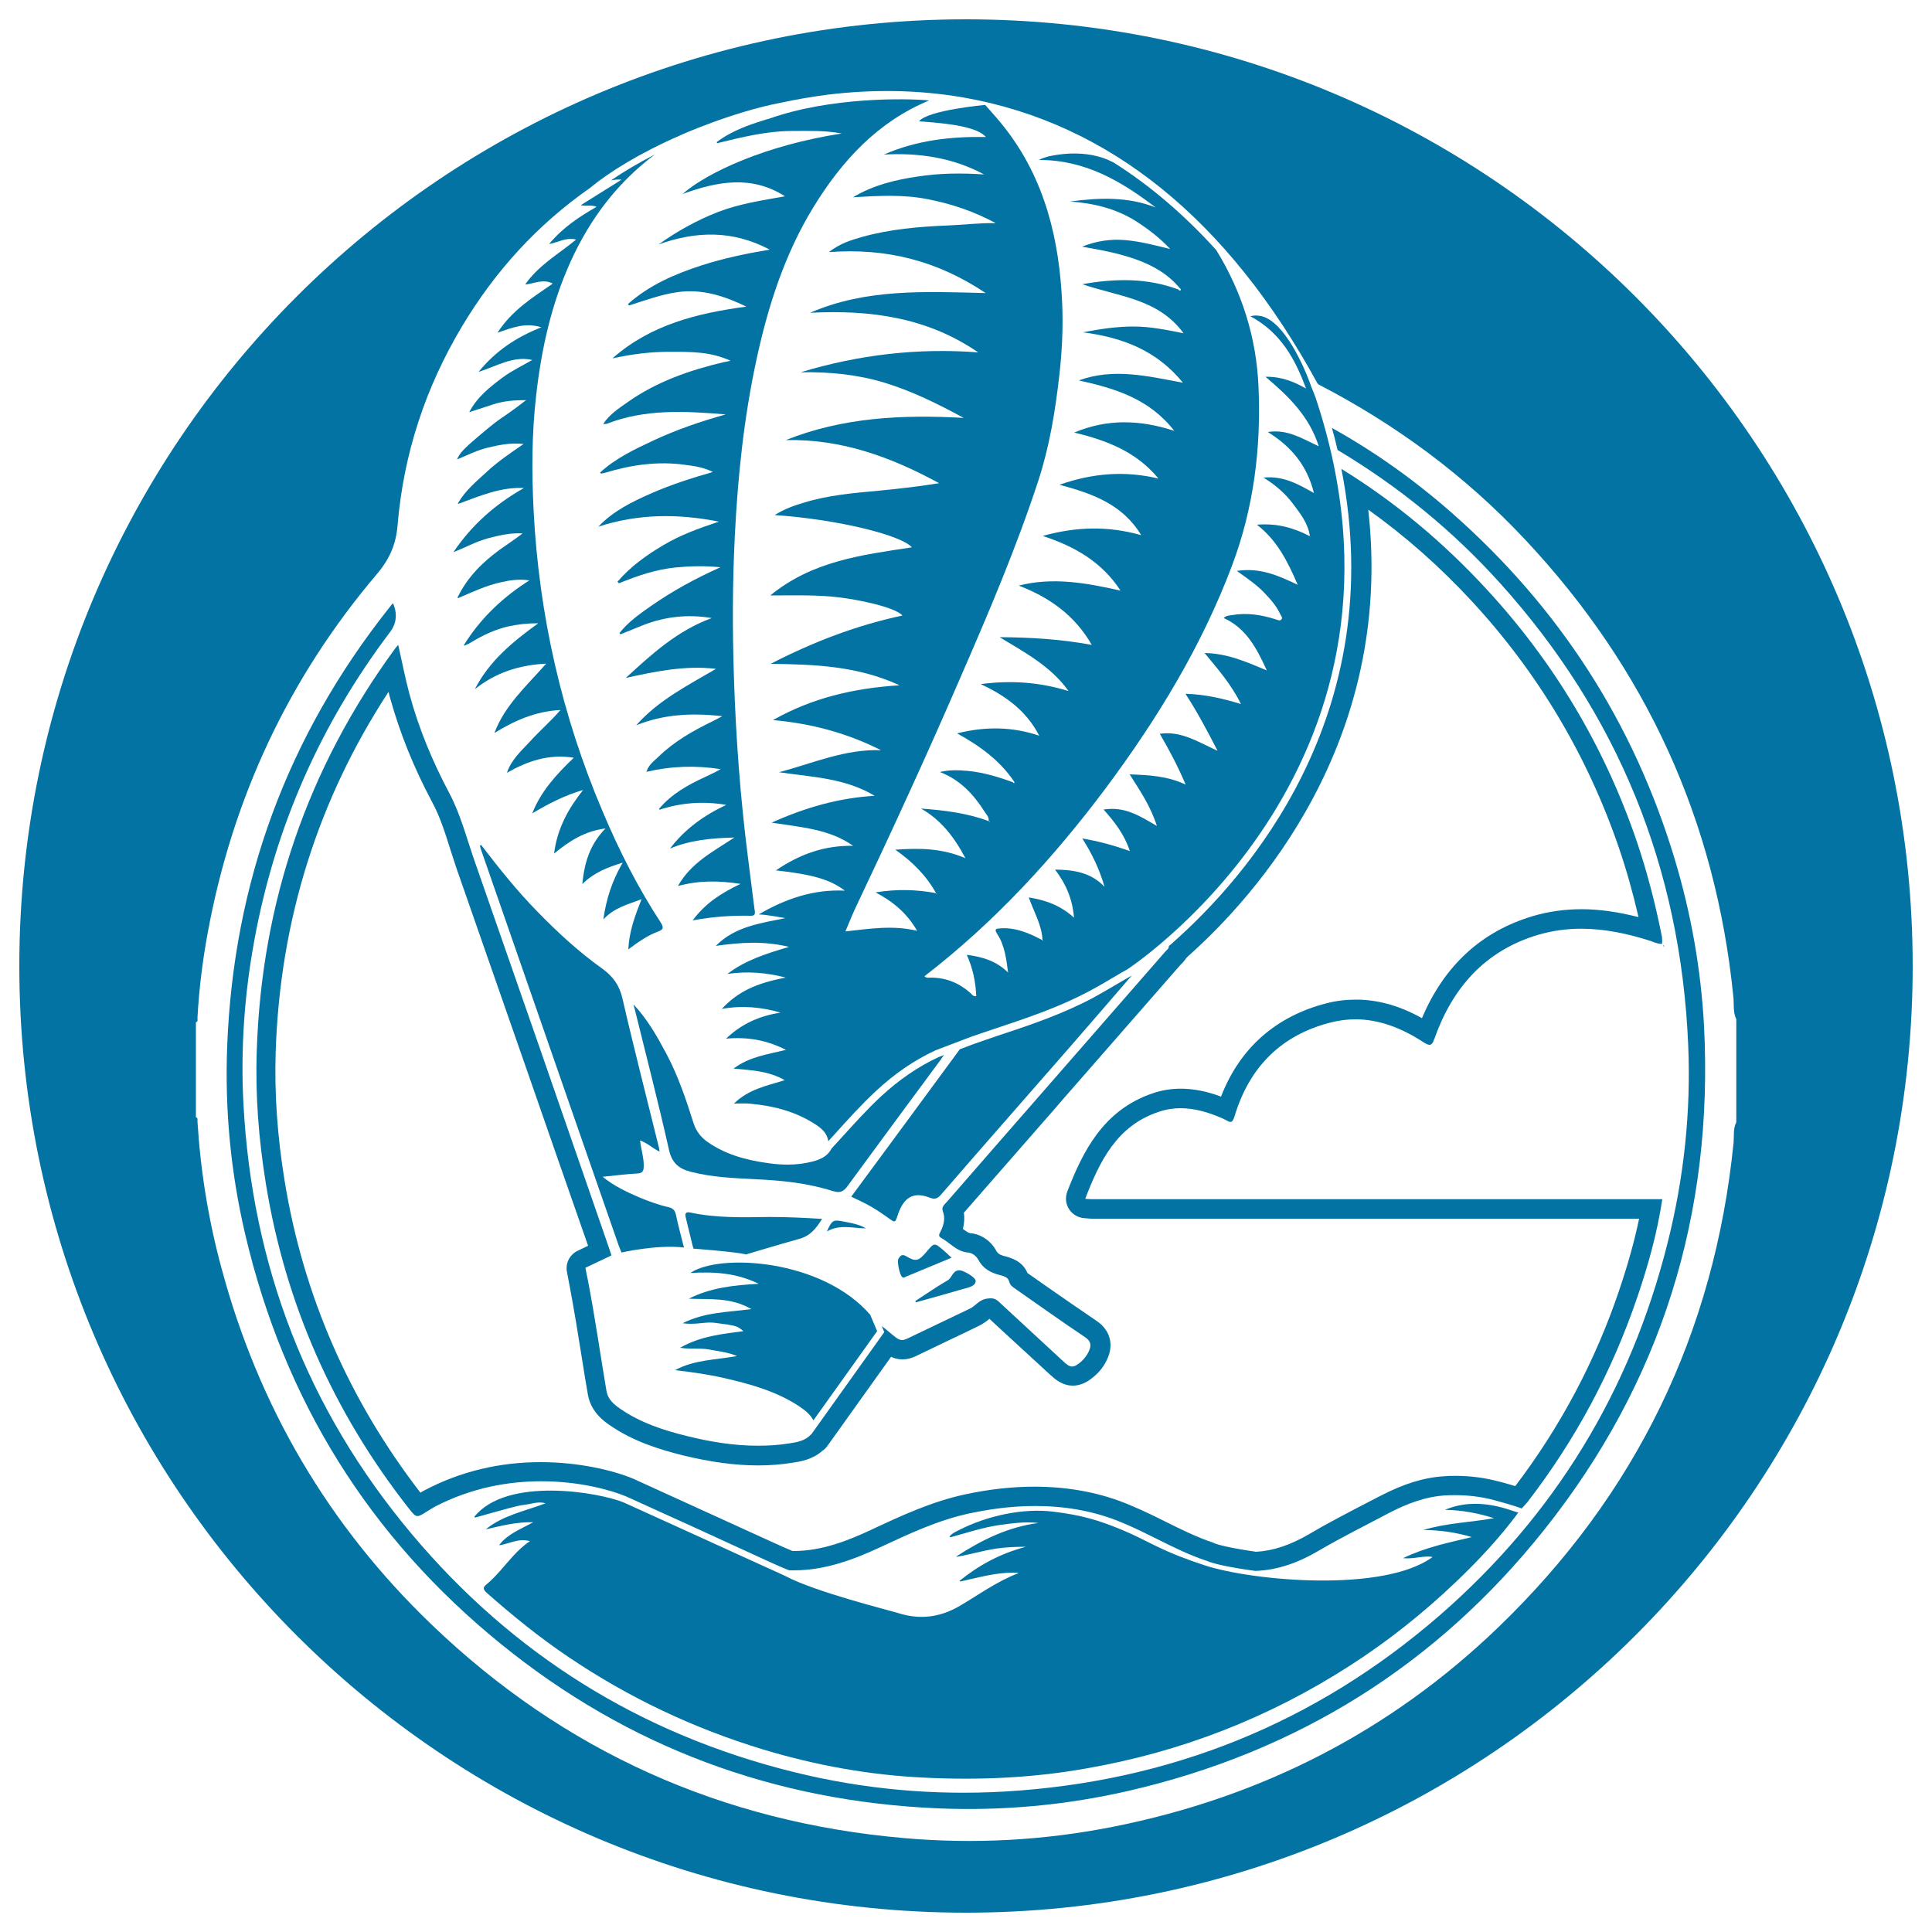
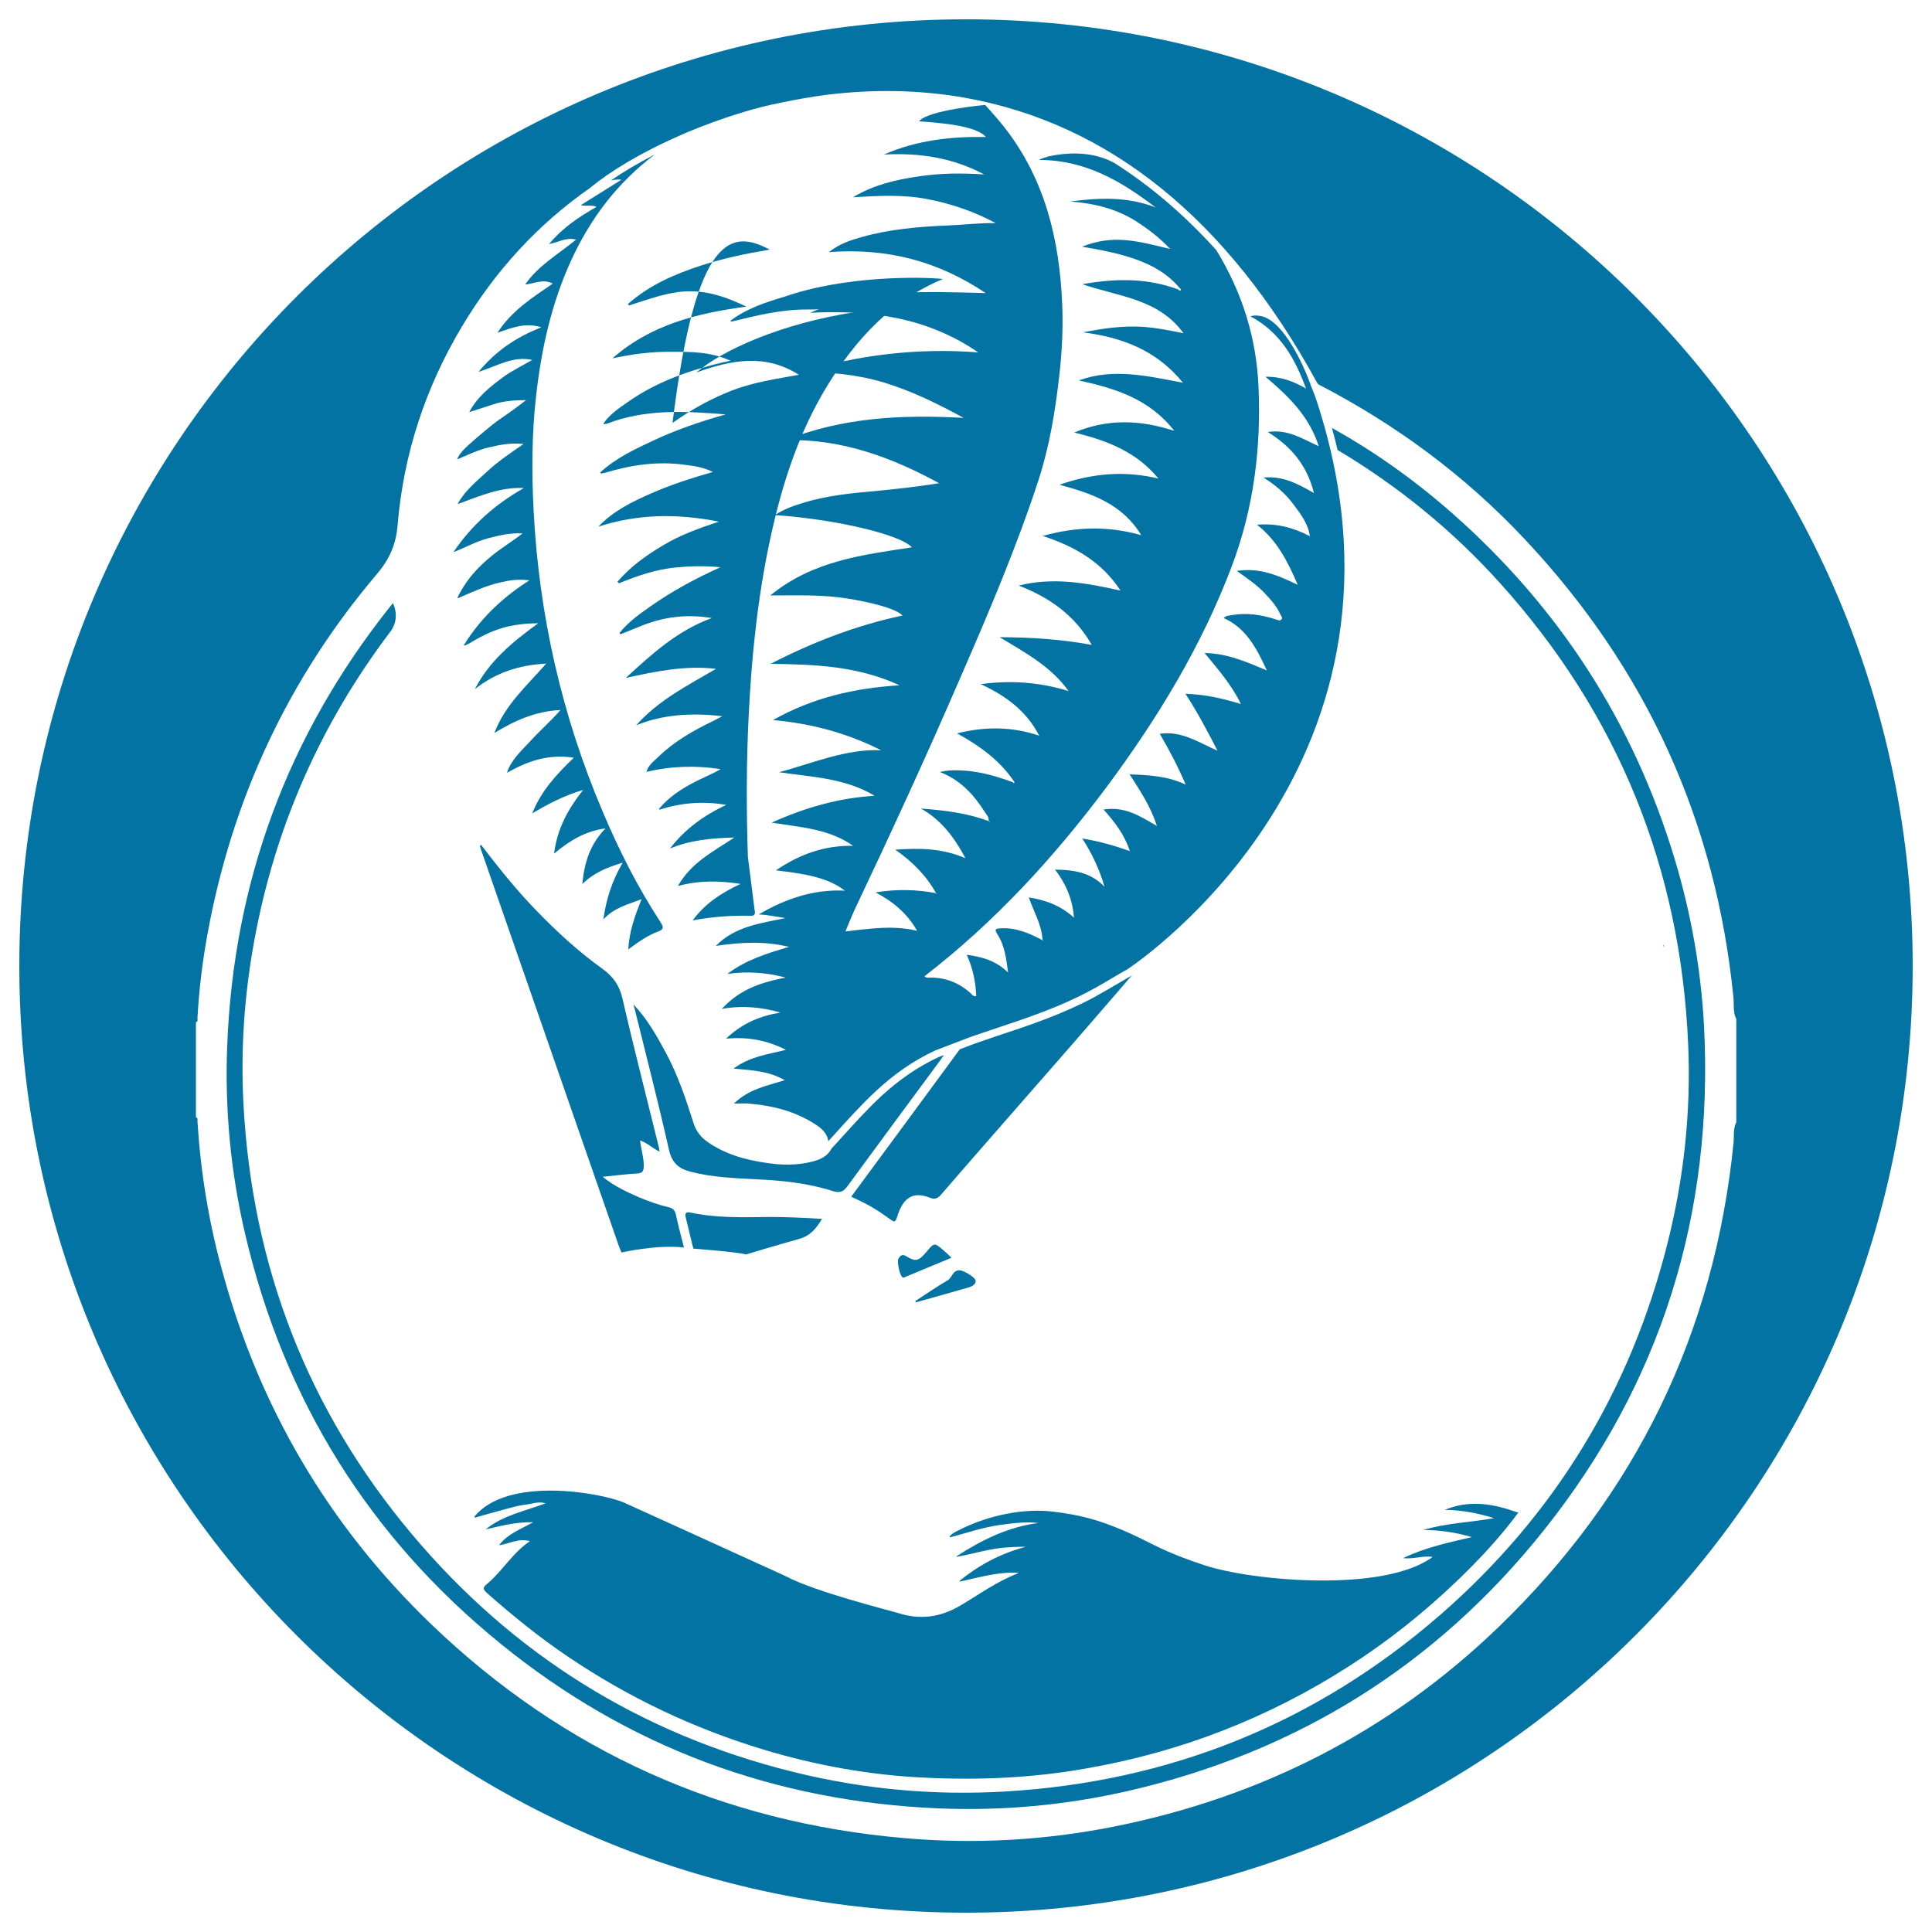
<svg xmlns="http://www.w3.org/2000/svg" viewBox="0 0 1000 1000" style="fill:#0273a2">
  <title>Geonick Logo SVG icon</title>
  <g>
    <g>
      <path d="M357.3,627.6c-2.1-0.4-2.9,0.2-2.4,2.4c1.2,4.9,2.4,9.8,3.6,14.8c0.5,1.9,0.5,1.5,0.5,1.5s22.7,1.7,27.1,3c0,0,17.6-5.3,27.4-8c5.9-1.6,8.8-5.3,12-10.4c-9.5-0.6-18.4-1-27.3-1C384.5,630.1,370.8,630.5,357.3,627.6z" />
      <path d="M311.9,501.5c-12.2-8.7-23.2-18.8-33.7-29.6c-10.6-10.8-20-22.6-29.2-34.6c-0.2,0.2-0.4,0.4-0.6,0.5c0.3,1.1,0.6,2.2,1,3.2c16.7,48,33.4,96.1,50.1,144.1c6.9,19.8,13.8,39.7,20.7,59.5c0.7,1.9,1.5,3.7,1.5,3.7s17.9-4.2,32.3-2.6c0,0-0.1-0.6-0.8-3.2c-1.2-4.6-2.4-9.3-3.4-14c-0.5-2-1.5-3.1-3.5-3.6c-5.4-1.2-10.5-3.1-15.6-5.2c-6.4-2.8-12.7-5.7-18.8-10.6c6.4-0.6,12.1-1.4,17.8-1.7c3.2-0.1,3.5-1.6,3.5-4.2c0-4.3-1.4-8.4-1.9-12.9c3.8,1.3,6.4,4,10.1,5.8c-0.2-1.1-0.2-1.8-0.4-2.4c-6.3-25.6-12.9-51.1-18.8-76.8C320.7,510.2,317.4,505.5,311.9,501.5z" />
      <polygon points="334.6,399.4 334.6,399.3 334.5,399.3 " />
-       <path d="M428,637.4c6.8-3.9,13.5-1.6,20.2-1.6c-3.7-2.2-7.8-2.8-11.9-3.6C431.2,631.2,430.6,631.6,428,637.4z" />
-       <path d="M374.9,713.3c13.5,3.1,26.9,6.8,38.6,14.5c2.9,2,5.9,4.1,7.5,7.4l33-46.2l-3.6-8.5c-25-28.9-78.2-31.9-93.1-21.6c12-0.7,23.5-0.2,35.4,5.6c-13.3,0.7-25.1,2.1-36.2,7.7c10.7,0.5,21.7-0.9,32.4,5.4c-12.2,1.6-24,1.5-35.6,7.3c6.6,1,11.8-0.9,16.9-0.2c11.3,1.5,11.3,1.6,14.6,4.3c-11.1,1.5-22.1,2.5-32.8,8.6c5.6,0.9,10.3,0,15,0.9c4.7,0.9,9.5,1.3,14.5,3.4c-11.2,2-22.3,1.9-32.1,7.3C358.2,710.2,366.6,711.4,374.9,713.3z" />
      <path d="M473.8,673.4c0.1,0.2,0.2,0.5,0.2,0.7c9.2-2.6,18.4-5.1,27.6-7.8c1.5-0.5,3.4-1.4,3.4-3.3c0-1.9-6.3-5.4-8.2-5.5c-3.8-0.1-3.9,3.8-6.3,5.2C484.8,666,479.3,669.8,473.8,673.4z" />
      <path d="M510.3,70.9c-18.2-0.3-35.9,1.7-52.8,9.1c18.3-1,35.7,1.6,51.9,10.3c-11.6-0.8-23.2-0.7-34.6,1.1c-11.4,1.7-22.6,4.3-33.3,10.7c13.4-0.8,26.1-1.5,38.7,1c12.4,2.4,24.1,6.4,35.2,12.4c-8.3-0.2-16.5,0.9-24.7,1.2c-15.1,0.6-30.1,1.9-44.7,6c-5.6,1.6-11.2,3.3-17,7.8c30.2-2.3,56.6,4.7,81.2,21.2c-31.4-0.8-61.9-2.4-90.9,10.2c31-1.6,60.6,2.3,87,20.5c-31.3-2.4-61.9,1.2-91.9,10.3c14.8-0.3,29.3,1.1,43.5,5.4c14,4.3,27.1,10.7,40.9,18.2c-32.2-1.8-62.8-0.2-92.1,11.5c28.8-0.7,54.6,8.8,79.4,22.3c-10.5,1.7-21,2.9-31.4,3.9c-13.1,1.2-26.1,2.3-38.7,6.2c-5,1.5-10,3.2-15,6.4c31.4,2.1,65.1,10.1,71,16.7c-25.5,3.9-51.3,6.9-73.3,24.9c12.6,0,24.1-0.4,35.6,1c8.8,1,28.9,4.9,32.8,9.4c-24,5.1-46.5,13.8-68.2,25c22.5,0.3,44.8,1,66.7,11.1c-23.7,1.5-45.1,6.5-65.5,18c20.1,1.8,38.5,6.8,55.9,15.6c-18.6-0.7-35.3,6.8-52.8,11.4c17,2.5,34.3,3,49.5,12.2c-18.5,1.1-35.7,6-53.3,13.9c15.3,2.4,29.9,3.3,42.2,12c-14.5-0.3-27.3,4.1-40,12.7c19.1,2.1,28.2,4.8,35.7,10.5c-16.4-0.8-30.9,4.3-44.6,12.3c4.7,0.2,9.2,1.2,13.8,1.9c-12.9,2.7-26.1,4.3-36,14.4c12.4-1.8,24.6-2.7,37.9,0.5c-11.9,3.5-22.6,6.9-31.9,14c10.3-1.5,20.3-0.7,30.2,1.9c-15.4,2.9-24.8,7.3-33.1,16.2c10.7-1.9,20.6-0.9,30.4,1.9c-10.4,1.7-19.7,5.4-28.2,13.5c11.4-1,21.1,0.8,31,5.8c-9.5,2.4-18.7,3.4-27.1,9.7c9.6,0.9,18.1,1.2,26.5,6c-9.6,3-18.6,4.6-26.3,12.1c3.7,0,6.2-0.2,8.6,0.1c12.1,1.1,23.6,4.1,33.9,10.9c3.2,2.1,5.9,4.7,6.3,8.5l3.2-3.5c6.8-7.6,13.9-15.4,21.5-22.5c9.7-9,19.7-15.9,30.7-21l18.6-7.1c4-1.4,8-2.7,12.1-4.1c16.5-5.5,33.6-11.2,49.2-19.6c4.5-2.4,9-5,13.3-7.6c2-1.2,4-2.4,6.1-3.5c6.6-4.4,160.3-108.7,97.4-296.4c-0.8-2-1.6-4.1-2.4-6.1c0,0,0,0,0-0.1c-3.8-10.5-13.7-32.4-25.2-35.5c-1.7-0.3-3.3-0.7-6,0c15.7,8.4,23.2,22.2,28.8,37.4c-6.2-3.5-12.5-6.2-21-6.1c12.2,10.3,22.7,20.6,27.6,36c-8.6-4-16.3-9-26.4-7.4c12.1,7.5,20.3,17.2,23.9,31.6c-8.3-4.7-15.9-9-26.1-8c6.3,3.9,11.2,8.2,15.2,13.5c3.9,5.2,7.9,10.2,8.8,16.9c0,0,0,0,0.1,0c0.1,0.1,0.2,0.1,0.3,0.2c-0.1,0-0.2-0.1-0.3-0.1c0,0,0-0.1,0-0.1c-8.5-4.5-17.6-6.9-27.5-6c10.2,7.9,15.8,18.7,21.1,31.1c-10.2-4.9-19.6-9-31.5-7.2c5.4,3.9,10,7,13.9,11c3.3,3.5,6.6,7,8.6,11.5c0.4,0.8,1.4,1.8,0.5,2.7c-0.8,0.8-1.9,0.2-2.8-0.1c-7.5-2.4-15-3.6-22.9-2.2c-1.4,0.3-2.8,0.1-4.1,1.5c11.5,5.2,16.9,15.3,22.3,27.1c-10.8-4.5-20.4-8.8-32.2-9c7,8.5,13.8,16.2,18.8,26.4c-9.8-3-18.8-5-28.7-5.3c6.1,9.4,11.1,18.8,16.6,29.5c-10.2-4.6-18.8-10.4-29.9-8.8c4.9,8.4,9.3,16.7,13.4,26.3c-9.6-4.5-18.9-4.9-29-5.3c5.4,8.5,10.8,16.4,14.1,26.7c-5-2.9-8.9-5.3-13.2-6.9c-4.4-1.7-9-2.4-14.4-1.6c5.7,6.4,10.8,12.9,13.6,21.5c-8.2-2.9-16.1-5.1-24.6-6.5c5.1,8,8.9,16,11.5,25c-6.9-7.3-15.6-8.8-25.6-8.9c5.7,7.5,9,15.2,9.8,24.9c-7-6.4-14.7-9.1-23.4-10.5c2.6,7.5,6.7,14.1,7.1,22c0.1,0.1,0.3,0.2,0.4,0.4c-0.1,0-0.2,0-0.3,0c-0.1-0.1-0.1-0.2-0.2-0.3c-6.8-3.6-13.7-6.6-21.6-6.1c-2.5,0.2-3.4,0.3-1.7,3c3.8,5.8,4.6,12.5,5.6,19.9c-6.1-6-13.1-8.1-21.4-9.2c3.2,7.1,4.6,14.1,4.9,21.4c-1.7,0.3-2.3-1-3.2-1.8c-5.7-5-12.3-7.7-20-7.8c-1.2,0-2.6,0.4-3.6-0.7c36.2-27.9,66.8-61.2,94.1-97.7c26.4-35.5,49.3-73,65-114.6c11.3-29.9,15.2-61,13.8-92.8c-1.1-25.6-8.6-49.2-21.9-70.8c-16.4-18.1-34-33.2-52.8-45.1c-1.3-0.6-12.8-7.9-33.8-3.4c-0.5,0.1-4.1,1.2-5.2,1.9c24.1-0.1,42.8,11.1,60.5,24.6c-14.5-5.7-29.3-5.1-44.3-3.1c12.1,0.9,23.7,3.6,34.1,10.2c6.4,4.1,12.4,8.7,17.7,14.4c-7.7-1.9-15.2-3.9-23-4.6c-7.8-0.7-15.3,0.4-22.6,3.4c9.4,1.6,18.7,3.3,27.7,6.5c8.8,3.1,16.7,7.6,22.8,14.9c0.2,0.3,1,0.6,0.5,1.1c-0.4,0.4-0.9,0.1-1.3-0.4c-15.9-5.9-32.2-5.8-49.6-2.7c19,6.5,39.4,7.5,52.4,25.4c-8.9-1.8-17.3-3.5-25.9-3.5c-8.5,0-16.8,1.2-26.2,3c20.6,2.7,38.1,9.3,51.8,26.1c-18.6-3.5-36.1-7.7-53.9-1.2c18.6,4.1,36.4,9.4,49.4,26.1c-17.8-5.8-34.7-6.3-51.8,0.9c16.9,4,32.3,10,43.6,23.8c-17.1-4.1-33.8-2.9-51.2,3.2c17.1,4.6,32.6,10.1,42.3,26.1c-17-4.8-33.4-4.5-51,0.4c16.8,5.5,30.6,13.5,40.3,28.3c-17.8-4-35-7.1-52.7-2.6c15.8,6.1,28.9,15.2,37.8,30.7c-16.1-3-31.8-3.9-47.7-4c13,7.9,26.5,15,35.7,27.9c-14.8-4.6-29.8-5.7-45.5-3.6c13,6,23.7,13.9,30.3,26.7c-13.9-4.7-27.8-4.9-42.5-1.2c11.8,6.5,22.1,14,29.4,24.8c0.3,0.3,0.4,0.7,0,1c-0.1,0-0.4-0.3-0.5-0.5c-7.6-2.8-15.3-5.1-23.5-5.9c-4.7-0.4-9.5-0.6-14.3,0.6c10.4,4,17.4,11.5,23.1,20.5c0.9,1.5,2.5,2.8,2.1,4.9c0.2,0,0.4,0.1,0.6,0.2c0,0.1-0.1,0.2-0.1,0.3c-0.2-0.2-0.4-0.3-0.5-0.5c-11.2-4.2-23-5.6-35-6.5c10.2,5.8,17,14.4,23,25.7c-12.1-5.2-23.8-5.3-36.3-4.4c9,6.3,16.1,13.5,21.1,22.5h0c0,0,0,0,0,0c0.2,0.1,0.3,0.3,0.5,0.4c-0.1,0-0.2,0.1-0.3,0.1c0-0.2-0.1-0.4-0.2-0.5c0,0,0,0,0,0c0,0,0,0,0,0c-10.1-1.9-20.3-2.2-31.3-0.4c9.1,4.8,16.3,10.8,21.5,19.9c-12.6-3.1-25.1-1-37.1,0.3c0,0,3-7.4,4.6-10.9c18.9-39.9,37.4-80,54.9-120.5c14.6-33.5,28.9-67.1,40.3-101.8c5.8-17.7,8.8-36.1,10.9-54.6c1.4-12.3,2-24.5,1.5-36.8c-1.4-33.2-8.8-64.5-29.7-91.3c-2.6-3.4-5.5-6.6-8.3-9.8l-1.9-2.1c0,0-29.8,2.7-34.2,8.5C495.6,64.1,506.4,66.5,510.3,70.9z" />
      <path d="M554.5,541.1c10.5-12.1,21-24.2,31.4-36.3c-0.2,0.1-0.4,0.2-0.4,0.3c-2.1,1.2-4.2,2.4-6.2,3.6c-4.4,2.6-8.9,5.2-13.4,7.7c-15.9,8.5-33.1,14.3-49.8,19.8c-4,1.4-8,2.7-11.9,4.1l-7.4,2.8c-18.7,25.4-37.4,50.9-56.2,76.3c3.5,1.7,6.7,3.1,9.8,4.9c3.2,1.8,6.3,3.9,9.2,6c3.8,2.7,3.7,2.8,5.2-1.8c3.1-9,8.2-11.8,16.4-8.6c2.8,1.1,4.2,0.4,6-1.7C509.5,592.4,532.1,566.8,554.5,541.1z" />
      <path d="M488.6,546.1l-2.9,1.1c-10.5,4.9-20.3,11.6-29.7,20.3c-7.5,7-14.5,14.8-21.3,22.3l-4.3,4.7c-2.1,4.1-5.9,5.6-9.4,6.6c-4.2,1.1-8.5,1.7-13.2,1.7c-3.1,0-6.3-0.2-9.8-0.7c-13.5-1.8-23.3-5.2-31.6-10.9c-3.6-2.5-6.1-5.7-7.4-9.8c-4-12.6-8.1-24.8-14.2-36.2c-4.7-8.8-9.8-17.8-16.9-25.3c0.1,0.6,0.3,1.3,0.5,1.9c6,24.4,12.3,48.6,17.8,73.1c1.5,6.9,5,10,11.3,11.6c11.2,2.9,22.6,3.3,34,3.9c13.4,0.6,26.7,2,39.6,6.1c3.6,1.1,5.4,0.4,7.6-2.6c16.1-22,32.3-43.9,48.5-65.8C487.5,547.4,488.2,546.8,488.6,546.1z" />
      <path d="M479.5,648c-4,4.7-5.5,5.2-10.3,2.3c-2.3-1.4-3.2-0.4-4.2,1.3c-0.8,1.4,0.7,8.5,2,9.4c0.7,0.6,1.3,0.1,1.9-0.2c7.8-3.2,15.5-6.4,23.6-9.8c-1.6-1.5-2.8-2.7-4.1-3.8C483.6,643.1,483.6,643.1,479.5,648z" />
-       <path d="M398.4,129.2c-12.5,2.1-23.9,4.5-35.1,8.1c-13.9,4.5-27.2,10.2-38.3,20.1c0.2,0.2,0.4,0.5,0.6,0.7c8.3-2.6,16.5-5.7,25.2-6.9c12.8-1.8,24.3,2.1,35.5,7.5c-25.3,3.4-49.5,9.3-69.3,26.8c10-2.2,20-3.5,30.2-3.4c10.1,0,20.3-0.2,30.9,4.6c-1.9,0.5-2.6,0.6-3.3,0.7c-17.8,4.2-34.9,10.1-50,20.8c-4.6,3.2-9.3,6.3-12.5,11.1l0.2,0.2c0.6-0.1,1.2,0,1.7-0.2c19.6-7.6,39.8-6.6,61.4-4.8c-13.5,3.8-25.6,8-37.2,13.4c-9.8,4.6-19.7,9.2-27.8,16.7c0.2,0.2,0.3,0.3,0.5,0.5c0.7-0.1,1.4-0.2,2.1-0.4c13.5-4.1,27.3-6.1,41.4-4.1c4.7,0.6,9.4,1.2,14.4,3.7c-11.3,3.2-21.7,6.6-31.8,11c-10,4.4-19.7,9.1-27.5,17.3c20.3-6.6,40.7-6.9,62.4-2.6c-10.6,3.5-20.1,7-28.8,12.2c-8.8,5.2-17,11.1-23.7,18.9c0.2,0.3,0.5,0.5,0.8,0.8c9.5-3.9,19.2-7.2,29.5-8.2c7.3-0.7,14.6-0.9,23-0.1c-13.3,6-25,12.4-36,20.1c-5.9,4.1-11.8,8.3-16.3,14c0.2,0.2,0.4,0.4,0.6,0.6c4-1.6,8.1-3.3,12.1-4.9c11.1-4.2,22.5-5.6,35.1-3.5c-18,6.6-31.2,18.8-44.5,31c15.4-3.4,30.8-6.6,46.7-4.7c-14.7,8.6-29.8,16.2-41.3,29.2c14.1-5.7,28.6-6.5,44.6-4.7c-2.3,1.2-3.6,1.9-5,2.6c-10.2,4.9-20,10.5-28.2,18.5c-2.3,2.2-5.1,4.2-6.1,7.7c12.7-3,25.5-3.4,38.4-1.4c-2.6,1.6-5.3,2.7-7.9,4c-9,4.1-17.6,8.9-24,16.6c0.1,0.1,0.2,0.3,0.3,0.4c11.3-3.7,22.8-4.5,34.5-2.5c-11.5,5.4-21.4,12.5-29.1,22.6c10.3-4.3,21.1-5.4,33.3-5.7c-11.1,7.4-22.3,12.9-29.2,25.1c11.1-3,21.3-2.8,32.4-1.1c-9.9,4.7-18.1,9.9-24.8,18.9c10.7-2,20.4-2.6,30.1-2.4c2.9,0.1,2.1-2.1,1.9-3.6c-1.1-9-2.3-17.9-3.4-26.9c-3.9-30.7-6.2-61.5-7.2-92.4c-0.8-24.3-0.8-48.6,0.4-72.9c1.5-31,4.7-61.9,11.3-92.3c6-27.7,14.6-54.5,29.5-78.8c14.8-24.1,33.3-44.1,59.8-55.1c-12-1.2-51-1.7-82.1,9.2c-9.8,2.9-19.6,6.1-27.9,12.4c0.1,0.2,0.3,0.3,0.4,0.5c12.7-3.1,25.5-6.3,38.7-6.3c8.3,0,16.6-0.4,25.7,1.3c-39.2,6-69.6,20.1-82.4,31.3c18.2-6.6,35.8-9.8,53,1.2c-11.7,2.1-23.4,3.8-34.6,8.1c-11,4.3-21.1,9.9-30.8,16.8C360.3,119.6,379.1,119,398.4,129.2z" />
+       <path d="M398.4,129.2c-12.5,2.1-23.9,4.5-35.1,8.1c-13.9,4.5-27.2,10.2-38.3,20.1c0.2,0.2,0.4,0.5,0.6,0.7c8.3-2.6,16.5-5.7,25.2-6.9c12.8-1.8,24.3,2.1,35.5,7.5c-25.3,3.4-49.5,9.3-69.3,26.8c10-2.2,20-3.5,30.2-3.4c10.1,0,20.3-0.2,30.9,4.6c-1.9,0.5-2.6,0.6-3.3,0.7c-17.8,4.2-34.9,10.1-50,20.8c-4.6,3.2-9.3,6.3-12.5,11.1l0.2,0.2c0.6-0.1,1.2,0,1.7-0.2c19.6-7.6,39.8-6.6,61.4-4.8c-13.5,3.8-25.6,8-37.2,13.4c-9.8,4.6-19.7,9.2-27.8,16.7c0.2,0.2,0.3,0.3,0.5,0.5c0.7-0.1,1.4-0.2,2.1-0.4c13.5-4.1,27.3-6.1,41.4-4.1c4.7,0.6,9.4,1.2,14.4,3.7c-11.3,3.2-21.7,6.6-31.8,11c-10,4.4-19.7,9.1-27.5,17.3c20.3-6.6,40.7-6.9,62.4-2.6c-10.6,3.5-20.1,7-28.8,12.2c-8.8,5.2-17,11.1-23.7,18.9c0.2,0.3,0.5,0.5,0.8,0.8c9.5-3.9,19.2-7.2,29.5-8.2c7.3-0.7,14.6-0.9,23-0.1c-13.3,6-25,12.4-36,20.1c-5.9,4.1-11.8,8.3-16.3,14c0.2,0.2,0.4,0.4,0.6,0.6c4-1.6,8.1-3.3,12.1-4.9c11.1-4.2,22.5-5.6,35.1-3.5c-18,6.6-31.2,18.8-44.5,31c15.4-3.4,30.8-6.6,46.7-4.7c-14.7,8.6-29.8,16.2-41.3,29.2c14.1-5.7,28.6-6.5,44.6-4.7c-2.3,1.2-3.6,1.9-5,2.6c-10.2,4.9-20,10.5-28.2,18.5c-2.3,2.2-5.1,4.2-6.1,7.7c12.7-3,25.5-3.4,38.4-1.4c-2.6,1.6-5.3,2.7-7.9,4c-9,4.1-17.6,8.9-24,16.6c0.1,0.1,0.2,0.3,0.3,0.4c11.3-3.7,22.8-4.5,34.5-2.5c-11.5,5.4-21.4,12.5-29.1,22.6c10.3-4.3,21.1-5.4,33.3-5.7c-11.1,7.4-22.3,12.9-29.2,25.1c11.1-3,21.3-2.8,32.4-1.1c-9.9,4.7-18.1,9.9-24.8,18.9c10.7-2,20.4-2.6,30.1-2.4c2.9,0.1,2.1-2.1,1.9-3.6c-1.1-9-2.3-17.9-3.4-26.9c-0.8-24.3-0.8-48.6,0.4-72.9c1.5-31,4.7-61.9,11.3-92.3c6-27.7,14.6-54.5,29.5-78.8c14.8-24.1,33.3-44.1,59.8-55.1c-12-1.2-51-1.7-82.1,9.2c-9.8,2.9-19.6,6.1-27.9,12.4c0.1,0.2,0.3,0.3,0.4,0.5c12.7-3.1,25.5-6.3,38.7-6.3c8.3,0,16.6-0.4,25.7,1.3c-39.2,6-69.6,20.1-82.4,31.3c18.2-6.6,35.8-9.8,53,1.2c-11.7,2.1-23.4,3.8-34.6,8.1c-11,4.3-21.1,9.9-30.8,16.8C360.3,119.6,379.1,119,398.4,129.2z" />
      <path d="M265.5,805.5c-4.5,4.9-8.5,10.3-13.6,14.5c-2.3,1.8-1.7,2.8,0.1,4.5c13.5,11.9,27.4,23.2,42.3,33.2c31.1,21,64.7,36.9,100.6,47.8c27.2,8.2,55.1,13.3,83.5,14.6c27.9,1.4,55.8,0.2,83.5-4.7c49.2-8.5,94.7-26.2,136.7-53.2c19.8-12.7,38.1-27.3,55.1-43.5c11.9-11.4,22.3-22.5,32.2-35.8c-3.5-0.7-20.5-8.9-38-1.4c8.7,0.1,17.1,1.7,25.4,4.3c-12.2,2.2-24.6,2.5-36.6,6.1c8.5,0.1,16.8,1.2,25.1,3.7c-11.7,2.8-23.5,5.1-35.6,10.9c5.9,0.6,10.6-1.5,15.3-0.6c-25.3,18.6-93.3,12.4-118,4.3c-8.9-2.9-17.5-6.2-25.8-10.3c-5.6-2.8-11.3-5.7-17.1-8.1c-11.8-4.9-20.7-7.6-35.7-9.4c-14.9-1.8-33.5,1.8-49,9.8c-1.6,0.8-3.3,1.6-4.4,3.1c0.1,0.1,0.2,0.3,0.4,0.4c8.5-2.3,17-5.2,25.8-6.4c6.6-0.9,13.1-1.8,19.8-1c-15.7,2-29.4,8.8-42.5,17.3l0.2,0.2c8.1-1.4,15.8-3.9,24-4.7c3.5-0.3,7-0.5,11.8-0.5c-13.5,3.6-24.4,9.6-34.3,17.6c0.1,0.1,0.2,0.3,0.3,0.4c9.2-2,18.3-4.7,27.8-4.6c0.8,0,1.6,0,2.5,0.2c-11.1,4.2-20.5,11.1-30.5,17c-10.3,6-20.7,7.3-32,3.7c-4.8-1.5-42.8-10.9-58.2-19.1c-0.4-0.2-5.8-2.7-13.8-6.3c-18.7-8.5-51.7-23.6-69.9-31.8c-12.4-5.2-60.5-13.7-77.4,7.4c0.1,0.1,0.3,0.2,0.4,0.4c5.4-1.5,10.8-3.1,16.2-4.5c3.3-0.9,6.5-1.8,9.9-2.2c3.3-0.4,6.6-1.8,10.4-0.7c-10.8,4.1-22.1,6.2-31,13.5c7.9-1.8,15.7-3.9,24.6-3.7c-6.7,3.7-13.3,6.1-17.6,11.8l0.1,0.1c5.1-0.7,9.9-3.8,15.8-2.1C270.6,800.2,268,802.8,265.5,805.5z" />
      <path d="M866.8,444.6c-21.3-70.7-59.9-130.3-115.2-179c-19.2-16.9-39.9-31.7-62.2-44.1c1.1,3.9,2.1,7.7,2.9,11.4c31.5,18.8,59.6,41.7,84.1,68.9c61.2,67.9,93.5,147.7,97.4,238.9c1.5,34.7-2.2,69.1-10.7,102.8c-19.2,76.4-58.4,140.8-117.8,192.5C680.8,892,605.4,922.3,520,927.3c-36.9,2.1-73.3-1.2-109.2-10.1c-79.2-19.6-145.3-60.8-197.7-123.2c-54-64.3-82.7-138.9-87.1-222.8c-1.5-28.4,0.5-56.7,5.7-84.8C142.5,427.7,166,374.6,202,327c3.2-4.2,3.8-9.5,1.4-14.8c-0.7,0.8-1.3,1.5-1.9,2.3c-52.7,66.4-80.6,142.1-83.9,226.8c-1.3,32.9,1.8,65.5,9.3,97.5c20.1,85.8,64.2,156.9,132.6,212.3c65.7,53.3,141.4,81.3,226,84.9c33.2,1.4,66-1.6,98.4-9c87.4-20.1,159.6-65.1,215.4-135.2C859.9,715.7,887,628.3,882,531C880.4,501.6,875.3,472.8,866.8,444.6z" />
      <path d="M500,10C229.4,10,10,229.4,10,500c0,270.6,219.4,490,490,490s490-219.4,490-490C990,229.4,770.6,10,500,10z M897.3,591.4c-9.9,98.6-50.6,182.3-121.8,250.9c-56.1,54-122.9,88-199.2,103.2c-35.8,7.1-72,9.1-108.3,5.9c-94.4-8.2-176.3-44.9-244.7-110.6c-53.3-51.2-89.4-112.8-108.6-184.2c-6.8-25-10.9-50.4-12.5-76.2c0-0.8,0.3-1.8-0.8-2.1c0-16.4,0-32.8,0-49.2c1.2-0.3,0.8-1.4,0.8-2.1c0.8-14.8,2.6-29.5,5.3-44.1c12.8-69.7,41.8-131.8,87.6-185.8c6.6-7.8,9.9-15.4,10.7-25.4c3.1-36.8,14.4-71.1,33.3-102.7c17.1-28.6,39-52.7,66.4-71.8c0,0,0.1-0.1,0.1-0.1c9.8-8.1,25.9-18.1,46.4-27C352,70,379,58,404,53.2c7.9-1.7,16-3.1,24.4-4.2c0.1,0,0.2,0,0.3-0.1c0.2,0,0.4,0,0.6,0c22-2.6,45.5-2.6,69.6,1.6c75.1,13.2,136.7,63,183.1,148.1l0.2,0c0,0.1,0.1,0.2,0.1,0.3c40.2,20.8,76.1,47.3,107.1,80.4c62.7,66.8,98.7,145.6,107.8,236.8c0.4,3.8-0.3,7.8,1.5,11.4c0,17.8,0,35.6,0,53.4C897,584.2,897.6,587.9,897.3,591.4z" />
      <path d="M860.8,489.2c0.2,0.3,0.4,0.8,0.6,1.3c-0.1-0.4-0.1-0.7-0.2-1.2C861,489.3,860.9,489.3,860.8,489.2z" />
-       <path d="M132.9,543.8c-0.8,23.1,1,46,4.7,68.8c10.1,62.3,34.9,118.2,73.8,167.9c2.3,2.9,3.3,4.2,4.7,4.2c1.1,0,2.5-0.8,4.9-2.4c1.3-0.8,2.6-1.6,4-2.4c19.2-10,38.5-13.2,55.2-13.2c20.3,0,36.7,4.8,44,7.9c18.2,8.2,51.3,23.3,69.9,31.9c7.8,3.6,14.1,6.3,14.4,6.3c0,0,0,0,0,0c0.8,0,1.7,0,2.5,0c15.9,0,30.5-5.4,44.7-12c15-7,29.9-14,46.2-17.5c7.3-1.5,19.4-3.8,33.8-3.8c14,0,30.2,2.1,46,9c6,2.5,11.8,5.4,17.4,8.2c8.2,4.1,16.7,8.3,25.5,11.2c3.1,1.4,12.2,3.5,25.2,5.2c11.7-0.4,22.5-4.4,33-10.6c11.8-6.9,24.1-13,36.2-19.4c9.2-4.8,18.9-8.5,29.3-9.1c1.7-0.1,3.4-0.1,5.1-0.1c6.7,0,13.3,0.8,19.7,2.5c0,0,10.6,2.8,14.5,4.4c0.1-0.1,0.1-0.2,0.2-0.2c0.9-1,1.9-2,2.8-3.1c24.9-32.3,43.9-67.8,57-106.5c5.6-16.4,10.2-33.1,12.8-50.3c0,0-196.8,0-295.2,0c-1,0-1.9-0.1-3.5-0.2c7.6-19.7,16.4-37.8,38-45c3.8-1.3,7.6-1.9,11.3-1.9c6.9,0,13.7,1.9,20.4,4.7c1.2,0.5,2.4,1,3.4,1.6c0.8,0.5,1.5,0.8,2,0.8c1.1,0,1.6-1.1,2.2-2.9c7.6-25.4,24.1-42.1,49.9-48.6c4.3-1.1,8.6-1.6,12.7-1.6c12.5,0,24.2,4.7,35.1,11.8c1.4,0.9,2.4,1.4,3.2,1.4c1.1,0,1.8-1,2.6-3.3c9.3-26.2,26.1-45.4,53.5-53.6c7.5-2.2,15-3.2,22.4-3.2c12,0,24,2.5,35.8,6.3c1.8,0.6,3.5,1.5,5.4,1.5c0.2,0,0.4,0,0.6,0c0,0,0,0.1,0.1,0.2c0-0.1,0-0.2,0-0.2c0-1.2,0.1-2.5-0.1-3.7c-3.3-16.6-7.5-33-12.9-49c-16.8-49.3-42.9-93.1-78.3-131.3c-22.1-23.9-46.9-44.7-74.7-61.8c25.2,127.7-49.1,211.6-87.6,245.5c0,0,0.1,0,0.1,0.1c-0.1,0-0.2,0-0.3,0.1c-0.2,0.2-0.5,0.4-0.7,0.6c-0.1,0.2-0.2,0.3-0.4,0.3c-0.1,0.1-0.3,0.2-0.4,0.4c0.1,1.3-1.1,2-1.8,2.8c-21.1,24.2-42.2,48.3-63.3,72.5c-16.6,19-33.3,38.1-49.9,57.2c-1.2,1.3-2.8,2.5-2,4.7c1.4,3.7,0.5,7.2-1.2,10.6c-0.6,1.2-1.4,2.3,0.3,3.2c4.6,2.5,8,7.1,13.9,7.6c2.3,0.2,4.3,1.8,5.4,3.8c2.5,4.6,6.4,6.7,11.2,7.9c1.9,0.5,4.2,1.1,4.7,3.2c0.5,2.2,1.9,2.9,3.4,4c11.9,8.3,23.8,16.8,35.9,24.9c3.3,2.2,3.3,4.5,1.9,7.5c-0.9,1.9-2.2,3.6-3.8,5.1c-2.1,1.8-3.4,2.6-4.8,2.6c-1.4,0-2.8-1-4.8-2.9c-11.1-10.3-22.2-20.5-33.3-30.8c-1.3-1.2-2.5-1.6-4-1.6c-0.6,0-1.3,0.1-2.1,0.2c-3.8,0.5-5.7,3.7-8.6,5.1c-10.9,5.3-21.9,10.4-32.8,15.7c-0.9,0.4-1.7,0.6-2.4,0.6c-1.1,0-2.1-0.5-3.3-1.4c-2.4-1.8-4.7-4-7.2-5.8l1.3,3.1l-37.9,53.1l-0.1-0.1c-2.8,3.2-7.1,4-11.2,4.6c-5.4,0.9-10.9,1.2-16.3,1.2c-12.3,0-24.5-2-36.6-5c-12.2-3-24.2-6.9-34.7-14.2c-3.3-2.3-6.3-4.9-7-9.2c-3.2-18.9-5.9-37.9-9.5-56.7c-1.1-5.6-1.4-7-1.4-7l13.5-6.4c0,0-0.4-1.3-1.5-4.5C292.1,579,269,512.5,245.8,446.1c-4.2-11.9-7.3-24.4-13.3-35.7c-8.7-16.4-15.8-33.4-20.6-51.3c-2.2-8.2-3.8-16.6-5.8-25.3c-0.7,0.8-1.2,1.3-1.6,1.9C159.1,397.7,135.4,467.2,132.9,543.8z M223.7,415.2c4,7.4,6.6,15.6,9.3,24.2c1.1,3.4,2.2,6.7,3.3,10.1c12,34.4,24,68.8,36,103.2c10.7,30.7,21.3,61.4,32.1,92.1l-5.4,2.6c-4.2,2-6.5,6.6-5.5,11.2c0,0.1,0.3,1.6,1.3,6.8c2.4,12.7,4.5,25.7,6.5,38.3c1,6.1,1.9,12.1,3,18.2c1.6,9.1,8.6,13.9,11.2,15.7c12.4,8.6,26.1,12.7,38,15.7c14.4,3.5,27.1,5.2,39,5.2c6.1,0,12.1-0.5,17.8-1.4c3.9-0.6,10.2-1.6,15.3-6.1c1-0.7,1.9-1.5,2.6-2.5l33-46.2c1.9,0.9,3.9,1.3,5.9,1.3c2.3,0,4.5-0.5,6.8-1.6c5.2-2.5,10.4-5,15.6-7.5c5.8-2.7,11.5-5.5,17.3-8.3c2.2-1.1,3.9-2.4,5.1-3.4c0.1-0.1,0.2-0.2,0.2-0.2c5.5,5.1,11,10.2,16.5,15.2c5,4.6,10,9.2,15,13.8c2.1,1.9,6,5.6,11.7,5.6c5.5,0,9.4-3.4,11.4-5.1c2.6-2.3,4.7-5,6.2-8.2c3.8-7.8,1.8-15.4-5.3-20.2c-8.9-6-17.6-12.1-26.4-18.2l-9.4-6.6l0,0c-2.6-6.4-9.1-8-11.4-8.6c-3.4-0.8-4.2-1.9-4.8-3c-2.8-5.1-7.9-8.6-13.4-9c-0.9-0.1-2-0.9-3.8-2.2c0.7-2.9,0.9-5.7,0.5-8.4c15.8-18.1,31.6-36.1,47.4-54.2l1.6-1.9c21.1-24.1,42.2-48.3,63.2-72.3c1.1-1,2.1-2.2,2.8-3.3c0.4-0.4,0.8-0.8,1.2-1.2c34.6-30.8,106.7-110.6,93.1-231c19.2,13.7,37.3,29.7,53.9,47.7C796,348.2,821.7,391.2,838,439c3.9,11.4,7.2,23.2,10.1,35.7c-10.6-2.7-20.3-4.1-29.5-4.1c-8.7,0-17.2,1.2-25.3,3.6c-26.5,7.9-45.8,25.6-57.3,52.8c-11.6-6.5-22.9-9.6-34.2-9.6c-5.1,0-10.2,0.6-15.2,1.9c-26.2,6.7-44.9,23.2-54.6,48.3c-7.5-2.8-14.4-4.1-20.9-4.1c-5,0-9.9,0.8-14.5,2.4c-26,8.8-36.4,30.9-44.2,50.9c-1.1,3-0.8,6.3,0.9,9c1.7,2.7,4.6,4.4,7.7,4.7l1.3,0.1c1.2,0.1,2.1,0.2,3,0.2c83.8,0,239,0,283.1,0c-2.4,11.5-5.8,23.7-10.3,37c-12.3,36.5-30.4,70.6-53.8,101.4c-4-1.2-7.9-2.3-8.6-2.4c-7.1-1.9-14.6-2.9-22.4-2.9c-1.9,0-3.8,0-5.7,0.2c-10.5,0.6-21.1,3.9-33.4,10.3l-8.7,4.5c-9.2,4.8-18.7,9.7-27.8,15.1c-9.7,5.7-18.7,8.7-27.5,9.2c-12.8-1.8-20.1-3.7-21.6-4.4c-0.3-0.2-0.6-0.2-0.9-0.4c-8.1-2.7-16.2-6.7-24.3-10.7c-5.7-2.9-11.7-5.8-17.9-8.4c-15-6.5-31.9-9.8-50-9.8c-11.7,0-23.4,1.3-36,4c-17.2,3.7-32.7,10.9-47.7,17.9l-0.6,0.3c-12.4,5.8-25.9,11.1-40.4,11.1c-0.2,0-0.4,0-0.6,0c-2-0.8-6.3-2.7-12.2-5.4c-18.7-8.5-51.8-23.6-70.2-32c-10-4.2-27.8-8.6-47.9-8.6c-21.4,0-41.5,4.8-59.8,14.4c-0.8,0.4-1.7,0.9-2.5,1.4c-37-48-60.7-102.3-70.3-161.5c-3.8-23.4-5.3-45.3-4.6-66.8c2.2-67.9,21.9-130.4,58.4-186.2c0.3,1.3,0.6,2.5,1,3.8C207.1,379.7,214.1,397.2,223.7,415.2z" />
      <path d="M234.7,285.8c5.9-2.3,11.5-5.4,17.6-7.1c6-1.6,12-3,18.2-2.6c-3.9,3-7.9,5.6-11.8,8.4c-9.1,6.6-16.9,14.4-21.9,24.8l0.3,0.3c7.2-3.1,14.4-6.5,22.1-8.2c4.7-1.1,9.4-1.8,14.8-1c-1.1,0.7-1.5,1-2,1.3c-12.9,8.5-23.7,19-31.9,32.2c0.1,0.1,0.2,0.2,0.3,0.3c1.1-0.5,2.3-1,3.4-1.7c6.1-3.7,12.4-6.7,19.4-8.3c4.7-1,9.4-1.6,15.4-1.6c-13.7,9.9-25.5,19.8-32.8,34.1c10.7-8.5,22.8-12.5,36.9-13.2c-10.1,11.5-21.4,21.5-26.8,35.9c10.5-6.5,21.5-11.3,34.2-11.9c-4.9,5.7-10.6,10.6-15.6,16.1c-4.6,5-9.9,9.6-12.1,16.4c10.4-5.9,21.3-9.9,34.6-7.8c-9.2,8.8-17.1,17.5-21.5,28.8c8.4-5,16.9-9.4,26.3-12.1c-7.6,9.6-13.4,19.9-15,32.9c7.9-6.5,15.8-11.6,26.6-13c-8,8.2-10.9,17.5-12,28.8c6.1-6,12.8-8.6,20.9-11.1c-5.5,9.5-8.5,18.7-10,29.4c5.6-6.1,12.5-7.7,19.8-10.5c-3.5,8.7-6.4,16.6-6.9,26c5.4-4,10.1-7.3,15.6-9.3c2.9-1.1,2.6-2.3,1.2-4.6c-11.9-18.2-21.6-37.4-30-57.3c-21.2-49.8-33-101.8-35.8-155.8c-1-19.8-1-39.8,1.3-59.6c2.7-24,7.8-47.2,17.8-69.3c10.1-22.3,24.3-41,43.6-55.5c-8.8,4.5-16.5,9.1-22.7,13.4c1.8-0.4,3.6-0.6,5.5-0.4c-6.9,4.3-13.8,8.6-21.1,13.2c2,0.6,6.9-0.2,8.1,0.9c-8.9,5.1-17.3,10.6-24.5,19.2c5-0.9,8.8-3.6,14-2.3c-9.2,7.6-19.4,13.2-26.4,23.3c5-0.6,9.4-3.1,14.3-0.5c-10.4,7.2-21,13.7-28.6,25.4c7.7-2.6,14.3-5.4,22.7-2.8c-13.1,5.2-23.6,12.2-32.5,23.1c9.7-3.1,17.9-8.4,27.8-6.2c-5.1,3-10.5,5.5-15.2,9c-6.8,5-13.4,10.3-17.4,18l0.1,0c4-1.3,8-2.6,12-3.9c5.6-1.9,11.4-2.3,17.3-2.3c-4.2,3.3-8.5,6.4-12.9,9.4c-4.3,2.9-8.2,6.4-12.2,9.7c-6.9,5.9-9.5,8.5-10.6,11.6c5.5-2.3,10.6-4.9,16.3-6.2c5.5-1.3,11.1-2.5,18.1-1.8c-7.1,4.9-13.3,9.1-18.7,14.1c-5.5,5.1-11.5,9.9-15.3,16.7c0,0,0.2,0.2,0.2,0.2c11-4,21.8-8.8,34-8.2C256.3,261,244.1,271.8,234.7,285.8z" />
      <polygon points="262.5,400.2 262.5,400.1 262.4,400.2 " />
    </g>
  </g>
</svg>